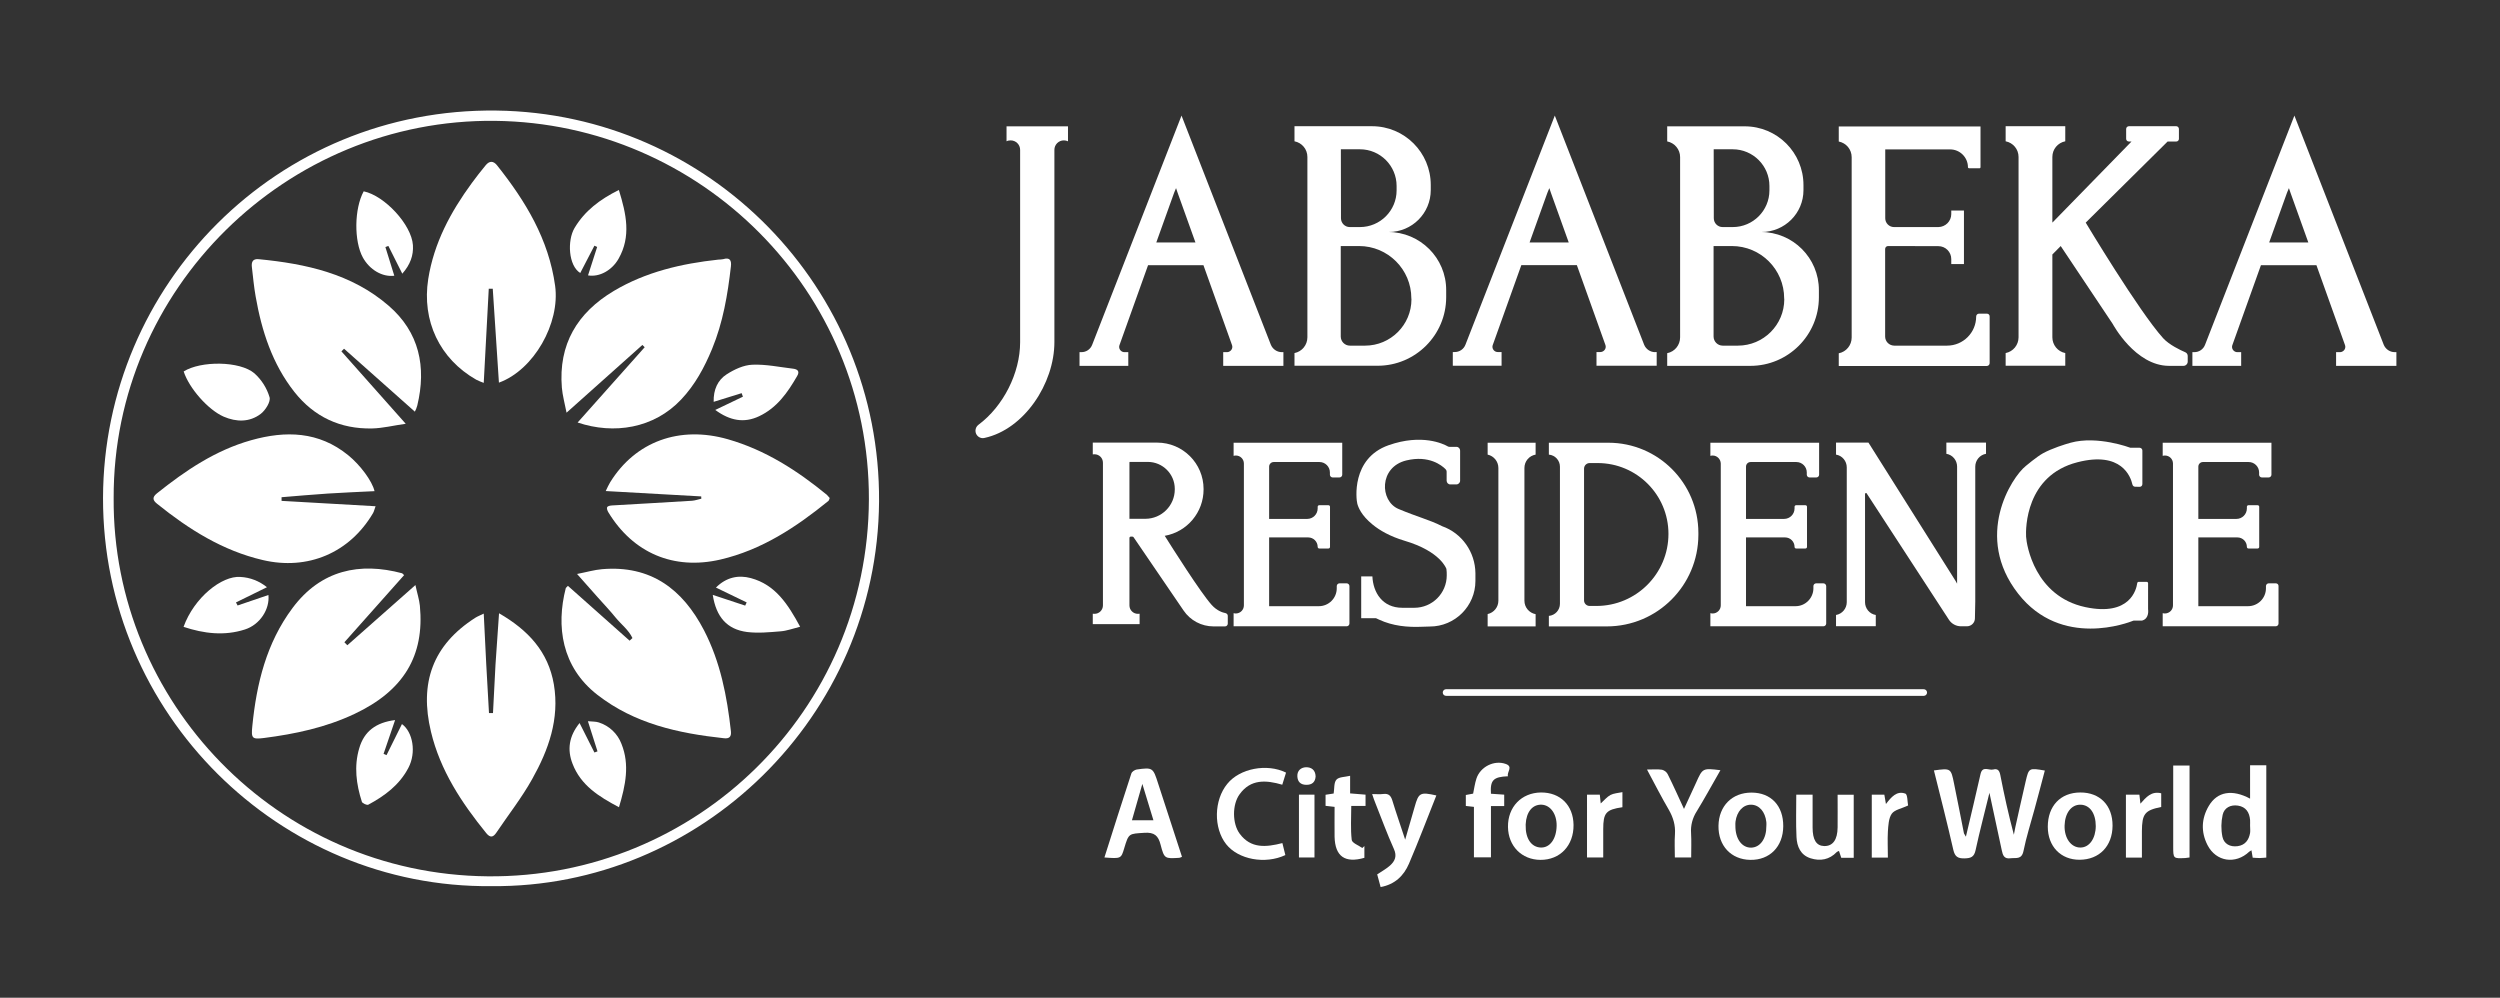
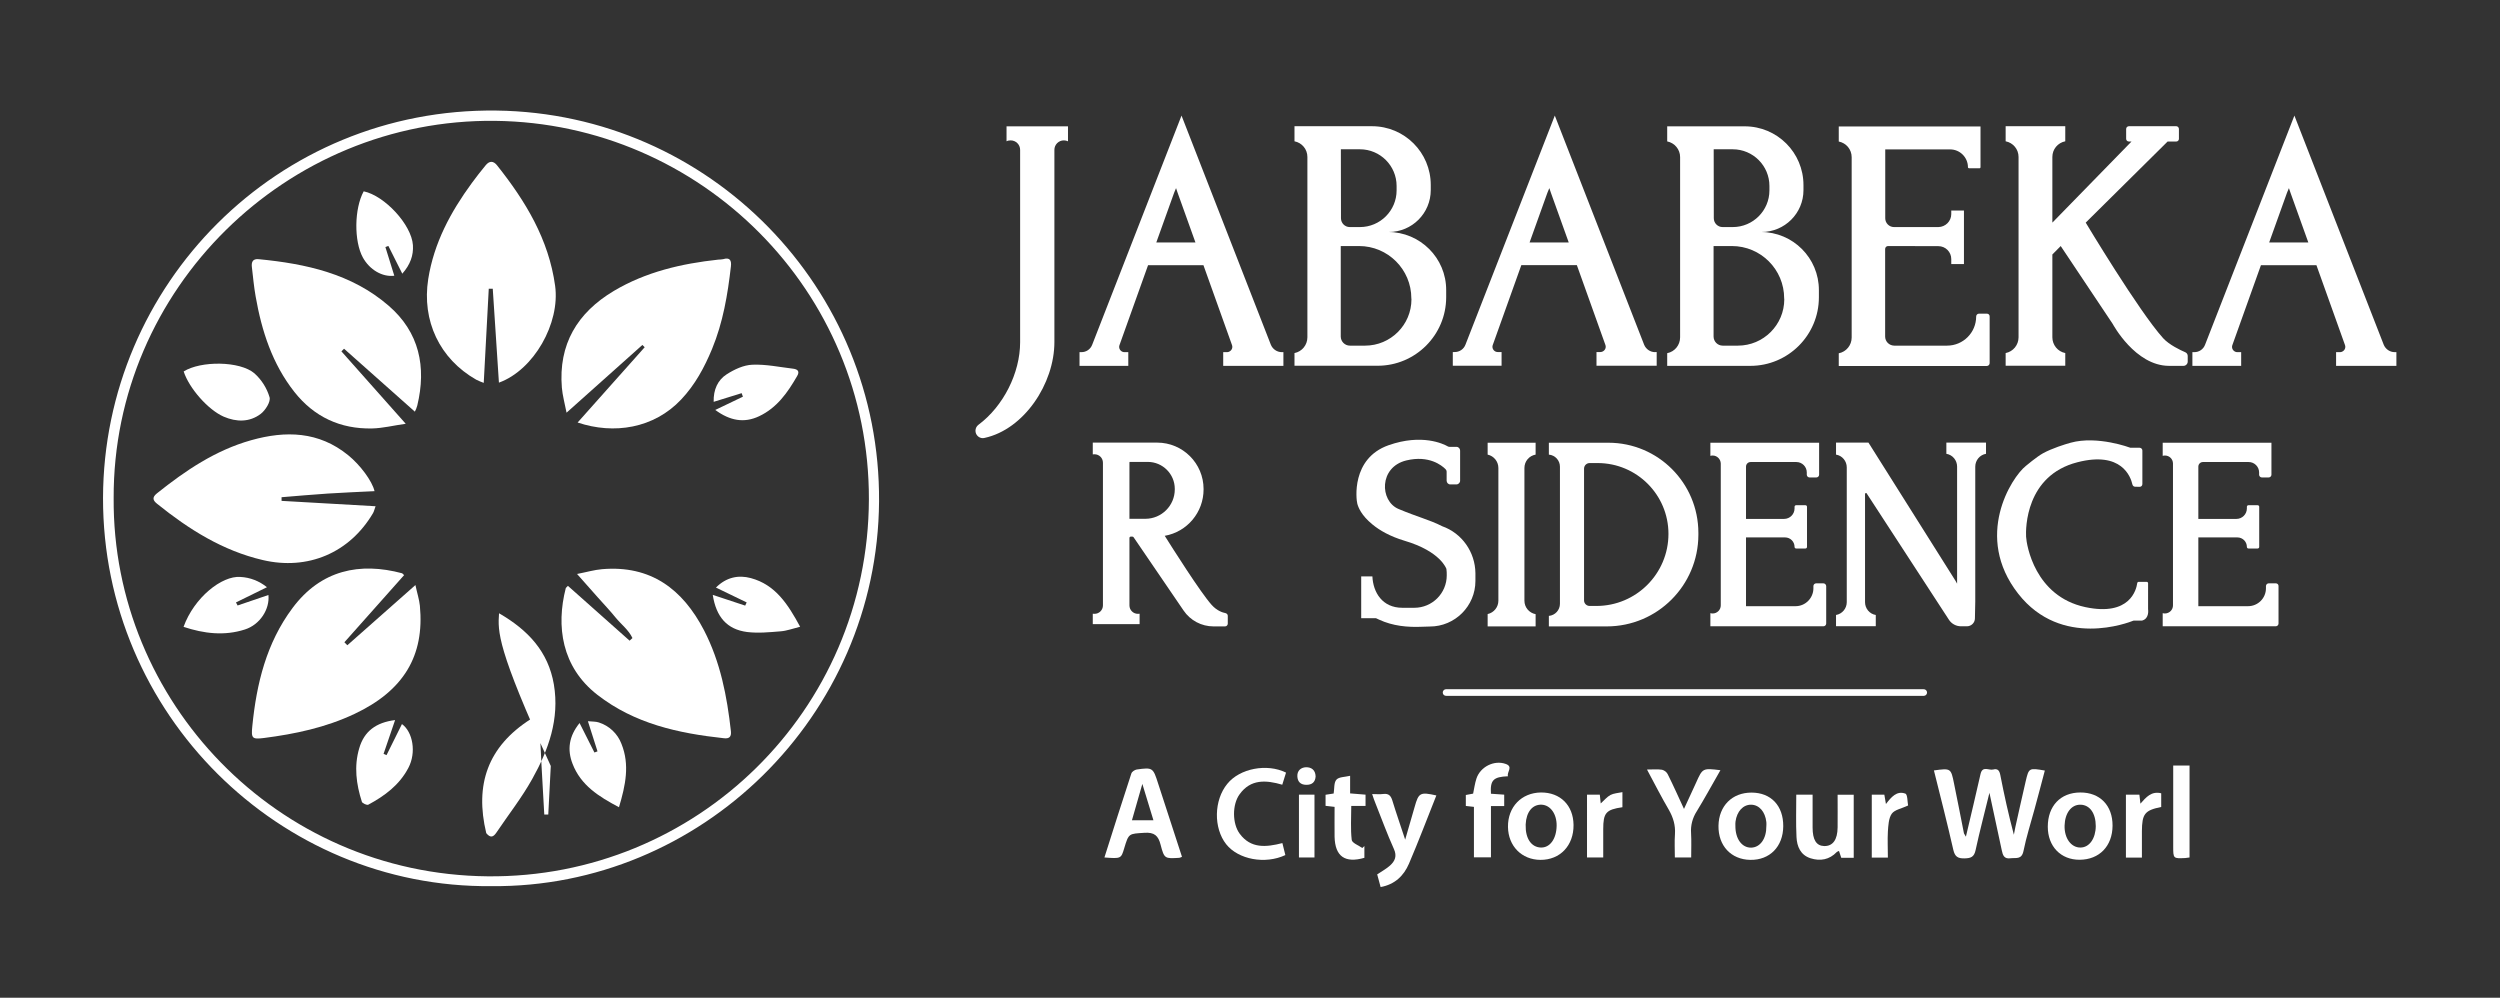
<svg xmlns="http://www.w3.org/2000/svg" id="Layer_1" x="0px" y="0px" viewBox="0 0 2188.7 873.5" style="enable-background:new 0 0 2188.7 873.5;" xml:space="preserve">
  <rect x="0" y="0" width="2188.7" height="873.5" fill="#333333" stroke="none" />
  <style type="text/css">	.st0{fill:#FFFFFF;}</style>
  <title>LOGO JABABEKA RESIDEN</title>
  <path class="st0" d="M430.2,775.8c-186,1.9-340.3-151.1-340-339.8C90.6,249.2,242.6,94.3,434.8,96.8 c186.4,2.5,336.1,155.3,334.8,342.3C768.2,627.6,613,777.6,430.2,775.8z M99.5,436.1C98.3,614,242.2,765.4,426.9,767.2 c182.4,1.8,333.2-144.8,333.8-330c0.5-182.7-147.1-329.3-327.3-331.4C250.6,103.8,98.9,252.9,99.5,436.1z" />
  <path class="st0" d="M497.2,512.9l54,48l2.5-2.3c-3.3-7.1-9.9-12-14.8-18c-5-6.2-10.5-11.9-15.8-17.9c-5.5-6.1-10.9-12.2-17.9-20.2 c8.3-1.6,15-3.6,21.9-4.2c42.6-3.6,70.5,17.4,89.3,53.6c14.3,27.7,20.1,57.6,23.5,88.3c0.5,4.8-1.4,6.7-6.2,6.1 c-39.8-4.3-78.2-12.7-110.7-38c-31.4-24.4-36.2-60.1-27.7-93.3C495.4,514.5,496.2,514.1,497.2,512.9z" />
  <path class="st0" d="M353.8,503.5l-52.3,58.8l2.6,2.6l59.6-52.7c1.5,7.1,3.3,12.5,3.9,18.1c4.2,44-14.4,74.5-57.2,94.7 c-25.2,11.9-52,17.6-79.3,21.1c-10.4,1.3-11.3,0.4-10.2-10.4c3.7-37.2,12.3-72.7,35.2-103.4c24.9-33.4,59-40.3,96-30.4 C352.4,502.1,352.7,502.6,353.8,503.5z" />
  <path class="st0" d="M327.9,430c-13.7,0.7-27.4,1.2-40.9,2.1s-27,2.1-40.5,3.2v3.2l82.3,4.7c-1,2.8-1.4,4.6-2.2,6 c-20.5,34.8-57.1,50.4-96.6,41.1c-35.1-8.2-64.7-26.9-92.4-49.2c-3.8-3-4.6-5.6-0.3-9.1c25-20,51.3-37.8,82.6-46.6 c30.2-8.5,59.2-7.8,84.9,13.1C315.4,407.1,325.8,421.1,327.9,430z" />
-   <path class="st0" d="M613.9,434.6l-83.6-4.7c1.6-3.3,2.6-5.6,3.9-7.7c22.1-35.7,60.8-49.8,103.2-37.6c32.7,9.4,60.5,27.3,86.5,48.6 c0.9,0.9,1.7,1.8,2.5,2.8c-0.4,1-0.6,2.1-1.2,2.6c-28.3,23-58.4,42.9-94.6,51.3c-40.8,9.4-76.3-5.7-98-41.4c-0.8-1.3-1.6-3.4-1-4.5 s2.8-1.4,4.3-1.5c23.3-1.4,46.7-2.6,70-4.1c2.7-0.2,5.4-1.2,8.1-1.8L613.9,434.6z" />
  <path class="st0" d="M363.2,360.4l-62-55.1l-2.3,2.3l56.3,63.4c-11.2,1.6-20.2,3.9-29.4,4.1c-27.8,0.6-50.8-10.1-68.1-32 c-19.3-24.5-28.6-53.3-33.9-83.6c-1.5-8.5-2.3-17.2-3.3-25.8c-0.5-4.3,0.8-7.3,5.9-6.8c41.4,4,81.4,12.7,113.8,40.7 c26.9,23.2,33.3,53.6,25.1,87.5C364.8,357.1,364,358.8,363.2,360.4z" />
-   <path class="st0" d="M436.9,536.9c25.6,14.8,43.1,33.7,48,62.3c5.1,30.3-4.7,57.4-19,82.9c-9.1,16.3-20.8,31.2-31.3,46.8 c-2.8,4.2-5.4,4.8-8.9,0.5c-21.6-26.6-40.3-54.9-48.4-88.8c-10.2-42.5,1.3-75.8,38.9-99.8c1.9-1.2,4.1-2,7.3-3.6 c0.8,15.7,1.4,30,2.2,44.4s1.6,28.5,2.4,42.7h3.5c0.7-14.2,1.4-28.3,2.2-42.5C434.8,567.3,435.8,552.9,436.9,536.9z" />
+   <path class="st0" d="M436.9,536.9c25.6,14.8,43.1,33.7,48,62.3c5.1,30.3-4.7,57.4-19,82.9c-9.1,16.3-20.8,31.2-31.3,46.8 c-2.8,4.2-5.4,4.8-8.9,0.5c-10.2-42.5,1.3-75.8,38.9-99.8c1.9-1.2,4.1-2,7.3-3.6 c0.8,15.7,1.4,30,2.2,44.4s1.6,28.5,2.4,42.7h3.5c0.7-14.2,1.4-28.3,2.2-42.5C434.8,567.3,435.8,552.9,436.9,536.9z" />
  <path class="st0" d="M436.8,335c-1.8-27.5-3.6-54.9-5.4-82.2h-3.5c-1.4,27-2.9,54.1-4.4,82.4c-2.2-0.8-4.4-1.7-6.6-2.8 c-32.1-18.3-47.7-51.6-42-88.1c5-31.6,19.6-58.7,38.2-84.1c3.8-5.3,7.9-10.3,12-15.4c3.3-4.1,6.8-4.2,10.1,0 c24.9,31.3,45.2,64.7,50.8,105.4C490.5,283,467.4,323.9,436.8,335z" />
  <path class="st0" d="M505.7,369.9l58.7-65.9l-2-2L496,361.3c-1.6-8.2-3.5-15-4.1-21.9c-3.1-38,13.5-65.6,45.5-84.7 c28.1-16.7,59.2-23.9,91.4-27.4c1.4,0,2.9-0.2,4.3-0.4c5.9-1.8,7.4,1,6.8,6.3c-2.8,24.7-6.9,49.1-16.5,72.3 c-6.7,16.2-14.9,31.4-27,44.2C572.5,375.1,537.5,380.6,505.7,369.9z" />
  <path class="st0" d="M160.8,325.2c14.9-9.4,49.2-9.3,62,1.7c6.2,5.6,10.8,12.8,13.2,20.9c1.1,3.9-3.6,11.4-7.8,14.6 c-9.7,7.3-21.1,7.2-32.3,2.4C182.3,358.9,165.6,340,160.8,325.2z" />
-   <path class="st0" d="M541.8,166.3c6.5,21,10.9,40.7-0.3,60.3c-5.7,10-16.6,16.2-26.7,14.5c2.7-8.3,5.3-16.6,8-24.9l-2.4-1.1 c-4.1,8-8.2,15.9-12.4,23.9c-10.4-6.4-11.5-28.4-5-39.4C512,184.5,525.2,174.6,541.8,166.3z" />
  <path class="st0" d="M352.2,239.6L340,215.3l-2.6,1c2.6,8.4,5.2,16.7,7.8,25.1c-10.6,1.3-21.6-5.3-27.5-15.9 c-7.9-14.4-7.6-42.8,0.7-58c18.3,3.8,41.9,29.2,43.1,47.1C362.1,223.5,359.2,231.7,352.2,239.6z" />
  <path class="st0" d="M345.9,630.4c-3.6,10.5-6.9,20-10.1,29.6l2.6,1.1l13.5-27.2c9.5,6.9,12.8,24.8,5.6,38.4 c-7.8,14.9-20.7,24.5-35.1,32.2c-1.2,0.6-5.2-1.2-5.6-2.6c-4.9-15.3-7-31-2.3-46.8C318.8,640.2,329.2,632.5,345.9,630.4z" />
  <path class="st0" d="M208,530.1l27-9.2c1.3,12.4-7.4,26-20.6,30.2c-18,5.8-35.9,3.6-53.7-2.3c9.3-25.7,33.5-44.9,49.7-43.7 c8.5,0.4,16.7,3.6,23.3,9l-27.1,13.3L208,530.1z" />
  <path class="st0" d="M626.2,358.9l24.2-11.6l-1.1-3.1l-24.5,7.6c-0.3-10.7,3.6-19.1,11.4-24.1c6.7-4.3,14.8-8.1,22.5-8.4 c11.9-0.5,23.9,2.1,35.8,3.5c3.9,0.5,5.8,2.4,3.4,6.4c-8.3,14.4-17.6,27.8-33.3,35.2C651.5,370.6,639.1,368.4,626.2,358.9z" />
  <path class="st0" d="M541.9,706.7c-17.9-9.4-33.4-19.3-40.6-37.9c-4.9-12.5-3.2-24.3,6.1-35.8l13,25.8l2.7-1 c-2.7-8.3-5.3-16.6-8.4-26.4c3.9,0.4,7,0.2,9.6,1.1c9.1,2.9,16.4,9.8,19.8,18.8C551.4,669.5,547.7,687.4,541.9,706.7z" />
  <path class="st0" d="M624,520.8l28.4,9.4c0.4-1,0.9-1.9,1.3-2.8l-26.9-13c9.1-9.1,19.7-11.2,30.5-8.3c21.6,5.8,32.6,23,43.2,42.6 c-6.5,1.6-11.7,3.6-17,4c-9.8,0.8-19.8,1.8-29.5,0.6C636.5,551,627,540.2,624,520.8z" />
  <path class="st0" d="M881.2,110.6v13.1c1.1-0.6,2.4-0.8,3.6-0.8c4.6,0,8.3,3.7,8.3,8.3v0v168.4c0,27-14.7,56.1-36.5,72.3 c-1.6,1.2-2.6,3.1-2.6,5.2c0,3.6,2.9,6.5,6.5,6.5c0.5,0,0.9-0.1,1.4-0.2c34.7-7.5,61.2-47.6,61.2-83.9V131.2c0-4.6,3.7-8.3,8.3-8.3 l0,0c1.3,0,2.5,0.3,3.6,0.8v-13.1H881.2z" />
  <path class="st0" d="M1122.2,308.3c-4.2,0-8-2.6-9.6-6.5l-78.2-200.6l-78.2,200.6c-1.5,4-5.3,6.6-9.6,6.5h-1.5v12h42.7v-12h-3.4 c-2.5,0-4.6-2.1-4.6-4.6c0-0.5,0.1-1.1,0.3-1.6l25-69.9h48.5l25,69.9c0.9,2.4-0.4,5-2.8,5.9c-0.5,0.2-1,0.3-1.6,0.3h-3.3v12h52.7 v-12H1122.2z M1012.3,212.3l15.6-43.5l1.7-4.1l1.4,4.1l15.6,43.5H1012.3z" />
  <path class="st0" d="M1449,308.3c-4.2,0-8-2.6-9.6-6.5l-78.2-200.6L1283,301.7c-1.5,4-5.3,6.6-9.6,6.5h-1.5v12h42.7v-12h-3.4 c-2.5,0-4.6-2.1-4.6-4.6c0-0.5,0.1-1.1,0.3-1.6l25-69.9h48.6l25,69.9c0.9,2.4-0.4,5-2.8,5.9c-0.5,0.2-1,0.3-1.6,0.3h-3.4v12h52.7 v-12H1449z M1339.1,212.3l15.6-43.5l1.7-4.1l1.4,4.1l15.6,43.5H1339.1z" />
  <path class="st0" d="M2096.5,308.3c-4.2,0-8-2.6-9.6-6.5l-78.2-200.6l-78.2,200.6c-1.5,4-5.3,6.6-9.6,6.5h-1.5v12h42.7v-12h-3.4 c-2.5,0-4.6-2.1-4.6-4.6c0-0.5,0.1-1.1,0.3-1.6l25-69.9h48.6l25,69.9c0.9,2.4-0.4,5-2.8,5.9c-0.5,0.2-1,0.3-1.6,0.3h-3.4v12h52.8 v-12H2096.5z M1986.6,212.3l15.6-43.5l1.7-4.1l1.4,4.1l15.6,43.5H1986.6z" />
  <path class="st0" d="M1215.2,203.1h0.7c20.3,0,36.7-16.4,36.7-36.7v-4.5c0-28.4-23-51.4-51.4-51.4h-67.9v13.2 c6.6,1.3,11.3,7,11.3,13.7v157.9c0,6.7-4.7,12.5-11.3,13.8v11.1h72.8c33.1,0,60-26.9,60-60l0,0v-6.2 C1266.2,225.9,1243.3,203.1,1215.2,203.1z M1173.9,130.7h16.7c17.7,0,32.1,14.4,32.1,32.1v3.9c0,17.7-14.4,32.1-32.1,32.1h-8.9 c-4.3,0-7.7-3.5-7.7-7.7L1173.9,130.7z M1235.7,262c0,22.4-18.2,40.6-40.6,40.6l0,0h-13.3c-4.4,0-8-3.6-8-8v-79.2h16 c25.3,0,45.8,20.5,45.8,45.8c0,0,0,0,0,0L1235.7,262z" />
  <path class="st0" d="M1541.5,203.1h0.7c20.3,0,36.7-16.4,36.7-36.6c0,0,0,0,0,0v-4.5c0-28.4-23-51.4-51.4-51.4h-67.9v13.2 c6.5,1.3,11.3,7,11.3,13.7v157.9c0,6.7-4.7,12.5-11.3,13.8v11.1h72.8c33.1,0,60-26.9,60-60l0,0v-6.2 C1592.5,225.9,1569.7,203.1,1541.5,203.1C1541.6,203.1,1541.5,203.1,1541.5,203.1z M1500.3,130.7h16.7c17.7,0,32.1,14.4,32.1,32.1 v3.9c0,17.7-14.4,32.1-32.1,32.1h-8.9c-4.3,0-7.7-3.5-7.7-7.7L1500.3,130.7z M1562.1,262c0,22.4-18.2,40.6-40.6,40.6l0,0h-13.3 c-4.4,0-8-3.6-8-8v-79.2h16c25.3,0,45.8,20.5,45.8,45.8c0,0,0,0,0,0L1562.1,262z" />
  <path class="st0" d="M1739.5,274.6h-6.9c-1.4,0-2.5,1.1-2.5,2.5c0,14.1-11.4,25.5-25.5,25.5h-46.3c-4.4-0.1-7.9-3.6-7.9-8V218 c0-1.4,1.1-2.6,2.6-2.6l0,0l44,0.1c6.3,0,11.3,5.1,11.3,11.3c0,0,0,0,0,0v4.4h11.1v-46.9h-11.1v3.1c0,6.3-5.1,11.3-11.3,11.4 c0,0,0,0,0,0h-38.8c-4.3,0-7.7-3.5-7.7-7.7c0,0,0,0,0,0v-60.3h56.8c8.6,0,15.6,7,15.6,15.6c0,0,0,0,0,0c0,0.5,0.4,0.8,0.8,0.9h9.4 c0.5,0,0.8-0.4,0.8-0.9v-35.7h-124.1v13.2c6.6,1.3,11.3,7,11.3,13.7v157.9c0,6.7-4.7,12.5-11.3,13.8v11.1h129.6 c1.4,0,2.5-1.1,2.5-2.5v-40.7C1742,275.7,1740.9,274.6,1739.5,274.6z" />
  <path class="st0" d="M1913.2,308.4c-4.4-1.9-14.1-6.5-19.4-12.3c-21.3-23.6-67.8-101.2-67.8-101.2l71.7-71h7.6 c1.3,0,2.3-1.1,2.3-2.3v-8.7c0-1.3-1.1-2.4-2.3-2.4h-41.5c-1.3,0-2.4,1.1-2.4,2.4v8.7c0,1.3,1.1,2.3,2.4,2.3h2.3l-69.3,71v-57.5 c0-6.7,4.7-12.4,11.3-13.7v-13.2h-52.2v13.2c6.6,1.3,11.3,7,11.3,13.7v157.9c0,6.7-4.7,12.5-11.3,13.8v11.1h52.2v-11.1 c-6.6-1.3-11.3-7.1-11.3-13.8v-72.5l7.3-7.4l45.6,68.3c0,0,19.6,36.6,49.3,36.6h12.6c2,0,3.7-1.7,3.7-3.7v-4.7 C1915.4,310.4,1914.6,309,1913.2,308.4z" />
  <path class="st0" d="M1073,536.8c-2.6-0.5-7.5-2-12.2-7.2c-9.6-10.6-35-50.8-41.1-60.5c19.7-3.5,34-20.6,34-40.6v-0.4 c0-22.4-18.2-40.6-40.6-40.6c0,0-0.1,0-0.1,0h-56.3v10.3c0.5-0.1,1-0.1,1.5-0.1l0,0c4.1,0,7.4,3.3,7.4,7.4v124.9 c0,4.1-3.3,7.4-7.4,7.4l0,0c-0.5,0-1-0.1-1.5-0.1v9.1h41v-9.1c-0.5,0.1-1,0.1-1.5,0.1l0,0c-4.1,0-7.4-3.3-7.4-7.4V471 c0-0.7,0.5-1.2,1.2-1.2h1.4c0.4,0,0.8,0.2,1,0.5l43.8,64.2c5.9,8.7,15.7,13.9,26.2,13.9h10.1c1.3,0,2.4-1.1,2.4-2.4v0v-6.7 C1075,538.1,1074.1,537.1,1073,536.8z M988.8,454.3v-49.2c0-0.2,0-0.4,0.1-0.7h16c13,0,23.6,10.6,23.6,23.6v0.4 c0,14.3-11.6,25.8-25.8,25.8l0,0H988.8z" />
-   <path class="st0" d="M1179,510.7h-6.3c-1.3,0-2.4,1.1-2.4,2.4l0,0v1.9c0,8.7-7,15.7-15.7,15.7h-43.5v-60.2h34.2 c4.6,0,8.3,3.7,8.3,8.3c0,0.8,0.6,1.4,1.4,1.4h8c0.8,0,1.4-0.6,1.4-1.4v0v-35.1c0-0.8-0.6-1.4-1.4-1.4h-8c-0.8,0-1.4,0.6-1.4,1.4 c0,0,0,0,0,0v1.4c0,5.1-4.1,9.2-9.2,9.2h-33.3v-45.8c0-2.2,1.8-4,4-4h40.1c5,0,9.1,4.1,9.1,9.1v2c0,1.3,1.1,2.4,2.4,2.4c0,0,0,0,0,0 h6c1.3,0,2.4-1.1,2.4-2.4c0,0,0,0,0,0v-28H1080v11.5c0.6-0.2,1.3-0.3,2-0.3c3.9,0,7,3.2,7,7v124.2c0,3.9-3.1,7-7,7.1 c-0.7,0-1.4-0.1-2-0.3v11.5h99c1.3,0,2.4-1.1,2.4-2.4l0,0v-32.8C1181.4,511.8,1180.3,510.7,1179,510.7 C1179,510.7,1179,510.7,1179,510.7z" />
  <path class="st0" d="M1596.3,510.7h-6.3c-1.3,0-2.4,1.1-2.4,2.4c0,0,0,0,0,0v1.9c0,8.6-7,15.7-15.6,15.7h-43.4v-60.2h34.2 c4.6,0,8.3,3.7,8.3,8.3c0,0,0,0,0,0c0,0.8,0.6,1.4,1.4,1.4h8.1c0.8,0,1.4-0.6,1.4-1.4v-35.1c0-0.8-0.6-1.4-1.4-1.4l0,0h-8.1 c-0.8,0-1.4,0.6-1.4,1.4c0,0,0,0,0,0v1.4c0,5.1-4.1,9.2-9.2,9.2l0,0h-33.3v-45.8c0-2.2,1.8-4,4-4h40.1c5,0,9.1,4.1,9.1,9.1v2 c0,1.3,1.1,2.4,2.4,2.4l0,0h6c1.3,0,2.4-1.1,2.4-2.4v0v-28h-95.2v11.5c0.6-0.2,1.3-0.3,2-0.3c3.9,0,7,3.2,7.1,7v124.2 c0,3.9-3.2,7.1-7.1,7.1l0,0c-0.7,0-1.4-0.1-2-0.3v11.5h99c1.3,0,2.4-1.1,2.4-2.4c0,0,0,0,0,0v-32.8 C1598.7,511.8,1597.7,510.7,1596.3,510.7z" />
  <path class="st0" d="M1992.5,510.7h-6.3c-1.3,0-2.4,1.1-2.4,2.4l0,0v1.9c0,8.7-7,15.7-15.7,15.7h-43.5v-60.2h34.2 c4.6,0,8.3,3.7,8.3,8.3c0,0.8,0.6,1.4,1.4,1.4h8c0.8,0,1.4-0.6,1.4-1.4v0v-35.1c0-0.8-0.6-1.4-1.4-1.4h-8c-0.8,0-1.4,0.6-1.4,1.4 c0,0,0,0,0,0v1.4c0,5.1-4.1,9.2-9.2,9.2h-33.3v-45.8c0-2.2,1.8-4,4-4h40.1c5,0,9.1,4.1,9.1,9.1v2c0,1.3,1.1,2.4,2.4,2.4c0,0,0,0,0,0 h6c1.3,0,2.4-1.1,2.4-2.4c0,0,0,0,0,0v-28h-95.2v11.5c0.6-0.2,1.3-0.3,2-0.3c3.9,0,7,3.2,7,7v124.2c0,3.9-3.1,7-7,7.1 c-0.7,0-1.4-0.1-2-0.3v11.5h99c1.3,0,2.4-1.1,2.4-2.4l0,0v-32.8C1994.9,511.8,1993.8,510.7,1992.5,510.7z" />
  <path class="st0" d="M1262.6,460.7L1262.6,460.7c-10.7-5.5-21.6-8.1-38.2-15.1s-17.2-36.7,6.8-42.5c19.9-4.8,31.1,4.4,34.3,7.6 c0.6,0.6,1,1.4,1,2.3v7.8c0,1.8,1.4,3.3,3.2,3.3c0,0,0,0,0,0h5.3c1.8,0,3.3-1.5,3.3-3.2c0,0,0,0,0,0v-26.4c0-1.8-1.4-3.3-3.2-3.3 c0,0,0,0,0,0h-6c-0.6,0-1.1-0.1-1.6-0.4c-3.8-2.2-22.7-11.3-51.9-1c-32.8,11.6-28.3,47.7-27.3,51.2c0.8,3,3.4,10.1,13.2,18.1 c6.4,5.3,15.5,10.5,28.1,14.3c31.9,9.4,36.7,24.7,36.7,24.7c0.2,1.9,0.4,3.7,0.3,5.6c0,15.7-12.7,28.4-28.4,28.4c0,0,0,0,0,0h-10.5 c-17.6,0-25.6-13.6-26.2-27.5h-9.8v36.6h12.9l2.8,1.3c11.9,5.5,24.7,6.8,37.8,6.2l6.6-0.2c22,0,39.9-17.9,39.9-39.9v0v-6.8 C1291.5,483.3,1279.9,466.8,1262.6,460.7z" />
  <path class="st0" d="M1334.6,409.7v116.2c0,5.8,4.1,10.7,9.8,11.8v10.7h-42v-10.8c5.5-1.2,9.4-6.1,9.4-11.7V409.7 c0-5.6-3.9-10.5-9.4-11.7v-10.4h42v10.4C1338.7,399,1334.6,403.9,1334.6,409.7z" />
  <path class="st0" d="M1408.1,387.6H1356V398c5.5,0.5,9.7,5.1,9.7,10.6v120c0,5.5-4.2,10.1-9.7,10.6v9.2h50.7 c44.3,0,80.1-35.9,80.2-80.1c0,0,0,0,0,0v-1.9C1486.8,422.8,1451.6,387.6,1408.1,387.6C1408.1,387.6,1408.1,387.6,1408.1,387.6z  M1460.7,467.4c0,34.8-28.2,63.1-63.1,63.1h-5.9c-2.7,0-4.9-2.2-4.9-4.8V410.3c0-2.7,2.2-4.9,4.9-4.9h7 C1433,405.4,1460.7,433.2,1460.7,467.4L1460.7,467.4L1460.7,467.4z" />
  <path class="st0" d="M1632.8,432.4c0-0.4,0.4-0.8,0.8-0.8c0.3,0,0.5,0.1,0.6,0.3l72,110.6c2.3,3.6,6.3,5.8,10.6,5.8h5.2 c3.8,0,7-3.1,7-6.9l0.3-14.9v-118c0-5.5,4-10.3,9.4-11.2v-9.8H1704v9.8c5.5,0.9,9.4,5.7,9.4,11.2v102.5l-1.2-2.2l-76.4-121.3h-28.4 v10.5c5.5,0.9,9.4,5.7,9.4,11.2v118c0,5.5-4,10.3-9.4,11.2v9.8h34.8v-9.8c-5.5-0.9-9.4-5.7-9.4-11.2L1632.8,432.4z" />
  <path class="st0" d="M1812.8,387.6c23.5-6.5,52.3,4.4,52.3,4.4h8.1c1.3,0,2.4,1.1,2.4,2.4v29.4c0,1.3-1,2.4-2.3,2.4c0,0,0,0-0.1,0 l-4-0.1c-1.1,0-2-0.8-2.3-1.9c-1.5-6.8-9.5-29.5-48.2-19.5c-45.3,11.6-45.3,57.9-44.9,65.2s7.6,52.1,51.8,61.6 c39.3,8.4,44.8-15.6,45.5-21c0.1-0.6,0.6-1.1,1.2-1.1h7.1c0.7,0,1.2,0.6,1.2,1.2V533c0,0.1,0,0.1,0,0.2c0.1,0.9,1.1,8.1-4.9,10 c-0.1,0-0.3,0.1-0.4,0.1h-7.1c-0.2,0-0.3,0-0.5,0.1c-4,1.6-63,24.7-100.8-23.6c-39.1-50-6-101.8,6.7-111.9c0,0,9.5-8,14.9-11 C1796.5,392.5,1807.7,389,1812.8,387.6z" />
  <path class="st0" d="M1684,609.2h-417.8c-1.6,0.1-3-1.1-3.1-2.7c-0.1-1.6,1.1-3,2.7-3.1c0.1,0,0.2,0,0.3,0H1684 c1.6-0.1,3,1.1,3.1,2.7c0.1,1.6-1.1,3-2.7,3.1C1684.2,609.2,1684.1,609.2,1684,609.2z" />
  <path class="st0" d="M1721.1,732.5c4.4-18.9,8.8-36.8,12.8-54.8c1.7-7.6,7.3-3,11.1-4s5.4,0.7,6.2,4.7c3.4,17.4,7.2,34.7,11.9,52.4 c0.4-2.2,0.8-4.5,1.3-6.7c3-13.3,5.9-26.7,9-39.9c2.8-12,2.9-12,16.8-9.6c-3,11.3-5.9,22.5-9,33.8c-3.3,12.2-7.2,24.3-9.7,36.7 c-1.6,7.7-6.6,5.7-11.3,6.3c-5.7,0.8-6.8-2.7-7.7-7c-3.5-16.6-7.1-33.2-10.8-50.3c-4.1,17-8.5,33.4-12.1,50.1 c-1.3,6.1-4.1,7.2-9.8,7.3c-5.8,0.1-8.3-1.5-9.7-7.4c-5.3-23.3-11.2-46.4-17-69.6c14.8-2,14.9-2,17.6,11.4c3,14.5,5.8,29.1,8.7,43.7 C1720,730.5,1720.5,731.5,1721.1,732.5z" />
-   <path class="st0" d="M1984.1,750.8c-2.1,0.1-4,0.4-5.8,0.4s-3.8-0.2-6.1-0.3c-0.4-2.2-0.7-4.2-1.1-6.5c-0.7,0.4-1.3,0.8-1.9,1.2 c-12,11.4-29.1,8.9-36.6-5.8c-5.8-11.4-5.4-23.2,1.2-34.3c7.4-12.5,20.5-14.7,36.1-6.3V670h14.2V750.8z M1969.9,722.8 c0-1.7,0.1-3.3,0-5c-0.6-6.6-3.6-11.4-10.6-12.5c-6.5-1-12,1.9-13.4,8c-1.4,6.4-1.5,12.9-0.2,19.3c1.3,6.2,6.7,9.1,13.3,8.2 s9.8-5.4,10.9-11.5C1970.2,727.1,1969.9,724.9,1969.9,722.8L1969.9,722.8z" />
  <path class="st0" d="M966.9,750.7c7.9-24.9,15.6-49.3,23.6-73.6c0.5-1.5,2.9-3.1,4.6-3.4c14.1-2,14.4-1.6,18.8,12.2 c6.9,21.4,13.9,42.7,20.9,64.2c-0.7,0.4-1.5,0.7-2.3,0.9c-12.7,0.8-13.2,0.9-16.4-11.4c-2-8-5.5-11.1-14.2-10.5 c-13.6,0.9-13.7,0.3-17.6,13.3C981.5,751.8,981.5,751.8,966.9,750.7z M1000.1,686.3l-9.1,31.8h18.8 C1006.7,707.7,1003.7,698.1,1000.1,686.3L1000.1,686.3z" />
  <path class="st0" d="M1125.9,676.4c-1.1,3.7-2.2,7.1-3.3,10.6c-14.3-4.2-27.7-5-37.3,8.3c-6.7,9.1-6.5,25.9,0.1,34.7 c9.7,13,22.9,11.8,37.3,8.1l2.6,10.5c-17.7,8.3-41.2,3.9-51.8-9.5c-11.2-14.2-10.8-38.6,1-52.9 C1085.3,672.8,1109.1,668.1,1125.9,676.4z" />
  <path class="st0" d="M1349.1,693.8c16.9-0.1,28.3,11.2,28.5,28.4c0.2,18.1-11.8,30.7-29,30.6c-16.4-0.1-28.2-12.1-28.4-28.9 C1320,706.5,1332,694,1349.1,693.8z M1362.8,723c0.2-10.3-5.4-18.1-13-18.5c-8.1-0.4-13.6,6.3-14.1,17.2c0,0.2,0,0.5,0,0.7 c-0.3,11.6,4.9,19.3,13.2,19.6C1356.9,742.3,1362.6,734.5,1362.8,723z" />
  <path class="st0" d="M1561.2,723.3c-0.1,17.9-11.8,29.8-28.9,29.5c-16.8-0.3-28.1-12.4-27.8-29.9c0.3-17.3,11.9-29,28.9-29 S1561.3,705.3,1561.2,723.3z M1546.4,723.3c0.1-1.2,0.1-2.4,0-3.6c-1-9.1-6.3-15.1-13.3-15.2s-12.5,5.8-13.7,14.8 c-0.1,1.2-0.2,2.4-0.1,3.6c-0.1,11.4,5.6,19.3,13.8,19.2C1541,741.9,1546.5,734.3,1546.4,723.3L1546.4,723.3z" />
  <path class="st0" d="M1792.8,723.8c0-18.2,11.1-29.9,28.4-30c17.2-0.1,28.4,11.3,28.3,29.1s-11.5,29.7-28.8,29.8 C1804.2,752.8,1792.8,741,1792.8,723.8z M1834.8,723.3c0-11.3-5.2-18.6-13.3-18.8s-13.7,7.3-14,18.3s5.7,19.3,13.9,19.2 C1829.1,742,1834.7,734.2,1834.8,723.3L1834.8,723.3z" />
  <path class="st0" d="M1201.3,695.2c3.8,0,6.9,0.3,9.9-0.1c4.4-0.5,6.4,1.4,7.7,5.5c3.4,11.2,7.3,22.2,11.3,34.5 c3-10.4,5.7-19.6,8.3-28.7c3.5-12.4,4.8-13.2,19-10c-8,20.1-15.6,40.2-24,59.8c-4.5,10.4-12.2,18.1-24.8,20.4c-1-3.9-2-7.5-3-11.1 c4-2.7,8-4.8,11.3-7.8c4.3-3.9,6.2-8.2,3.3-14.5c-5.9-13.1-10.8-26.6-16.1-39.9C1203.2,701,1202.4,698.5,1201.3,695.2z" />
  <path class="st0" d="M1623,751h-11c-0.6-1.9-1.2-3.8-2-6c-0.7,0.2-1.3,0.5-1.9,0.9c-6.5,6.8-14.5,8.2-23,5.5 c-8.8-2.8-11.9-10.3-12.3-18.6c-0.6-12.2-0.2-24.3-0.2-37.1h14.3c0,9.8,0,19.3,0,28.8c0,10.8,3.3,16,10.1,16.2 c7.6,0.2,11.7-5.5,11.8-16.3c0.1-9.3,0-18.6,0-28.6h14.1V751z" />
  <path class="st0" d="M1506.2,674.3c-7.2,12.5-13.7,24.5-20.8,36.1c-3.6,5.6-5.4,12.3-4.9,19c0.4,6.9,0.1,13.8,0.1,21.3h-14.3 c0-6.8-0.4-13.7,0.1-20.5c0.5-7.7-1.5-14.4-5.3-21.1c-6.6-11.3-12.5-22.9-19.2-35.4c5.2,0,9.3-0.4,13.2,0.2c2.2,0.6,4,2,5,4 c4.8,9.6,9.2,19.5,14.2,30.3c3.7-8.1,7.1-15.5,10.6-23C1490.6,672.4,1490.7,672.4,1506.2,674.3z" />
  <path class="st0" d="M1320.2,679.6c-12.8,0.5-15.7,3.4-14.9,15.3l11.6,0.8v10h-11.6v44.9h-14.9v-44.2l-7.1-0.8v-9.6l6.4-1.2 c0.9-4.4,1.5-8.9,2.9-13.2c3.4-10.3,15.5-16.4,25.6-12.8C1325.1,671.2,1319,676,1320.2,679.6z" />
  <path class="st0" d="M1168.4,706.4l-7.9-0.9v-9.7l7.1-1.1c0.7-4.3,0.1-9.5,2.4-12.1c2.2-2.5,7.4-2.3,12-3.4v15.4l13.5,1.1v9.9H1183 c0,10.3-0.7,20.1,0.4,29.7c0.3,2.7,6,4.8,9.3,7.1c0.6-0.6,1.2-1.1,1.8-1.7v10.3c-17,4.9-25.7-1.2-26.1-18.5 C1168.3,723.8,1168.4,715.2,1168.4,706.4z" />
  <path class="st0" d="M1916.9,750.7c-1.5,0.2-2.6,0.4-3.8,0.5c-10.5,0.5-10.5,0.5-10.5-10.2v-70.8h14.3V750.7z" />
  <path class="st0" d="M1875.2,750.8h-14v-55.1h11.8c0.3,2.5,0.5,4.8,0.9,7.9c4.9-5.6,9.6-11.2,18.2-9.1v12 c-14.4,2.9-16.8,6-16.9,21.2C1875.2,735.3,1875.2,742.9,1875.2,750.8z" />
  <path class="st0" d="M1389.4,695.7h11.2c0.3,2.5,0.5,4.9,0.8,7.7c3-2.7,5.4-5.7,8.5-7.4c2.9-1.5,6.6-1.7,10.5-2.5v13.2 c-14.4,2.1-16.8,4.9-16.8,19.3c0,8.1,0,16.2,0,24.7h-14.2L1389.4,695.7z" />
  <path class="st0" d="M1652.8,750.8h-14.1v-55.1h11c0.4,2.4,0.8,4.8,1.4,8.2c4.6-6,9.5-11.9,17-9.1c2,0.7,1.8,7.5,2.4,10.4 c-5.7,2.7-11.8,3.7-14.3,7.2c-2.8,4-3,10.3-3.4,15.6C1652.4,735.3,1652.8,742.7,1652.8,750.8z" />
  <path class="st0" d="M1137.2,695.7h13.6v55h-13.6V695.7z" />
  <path class="st0" d="M1151.8,679.7c-0.3,5-3.1,7.5-8.3,7.4c-4.9-0.1-7.5-2.7-7.7-7.5c-0.2-5,3.2-7.7,7.5-7.9 C1148,671.6,1151.6,674,1151.8,679.7z" />
</svg>